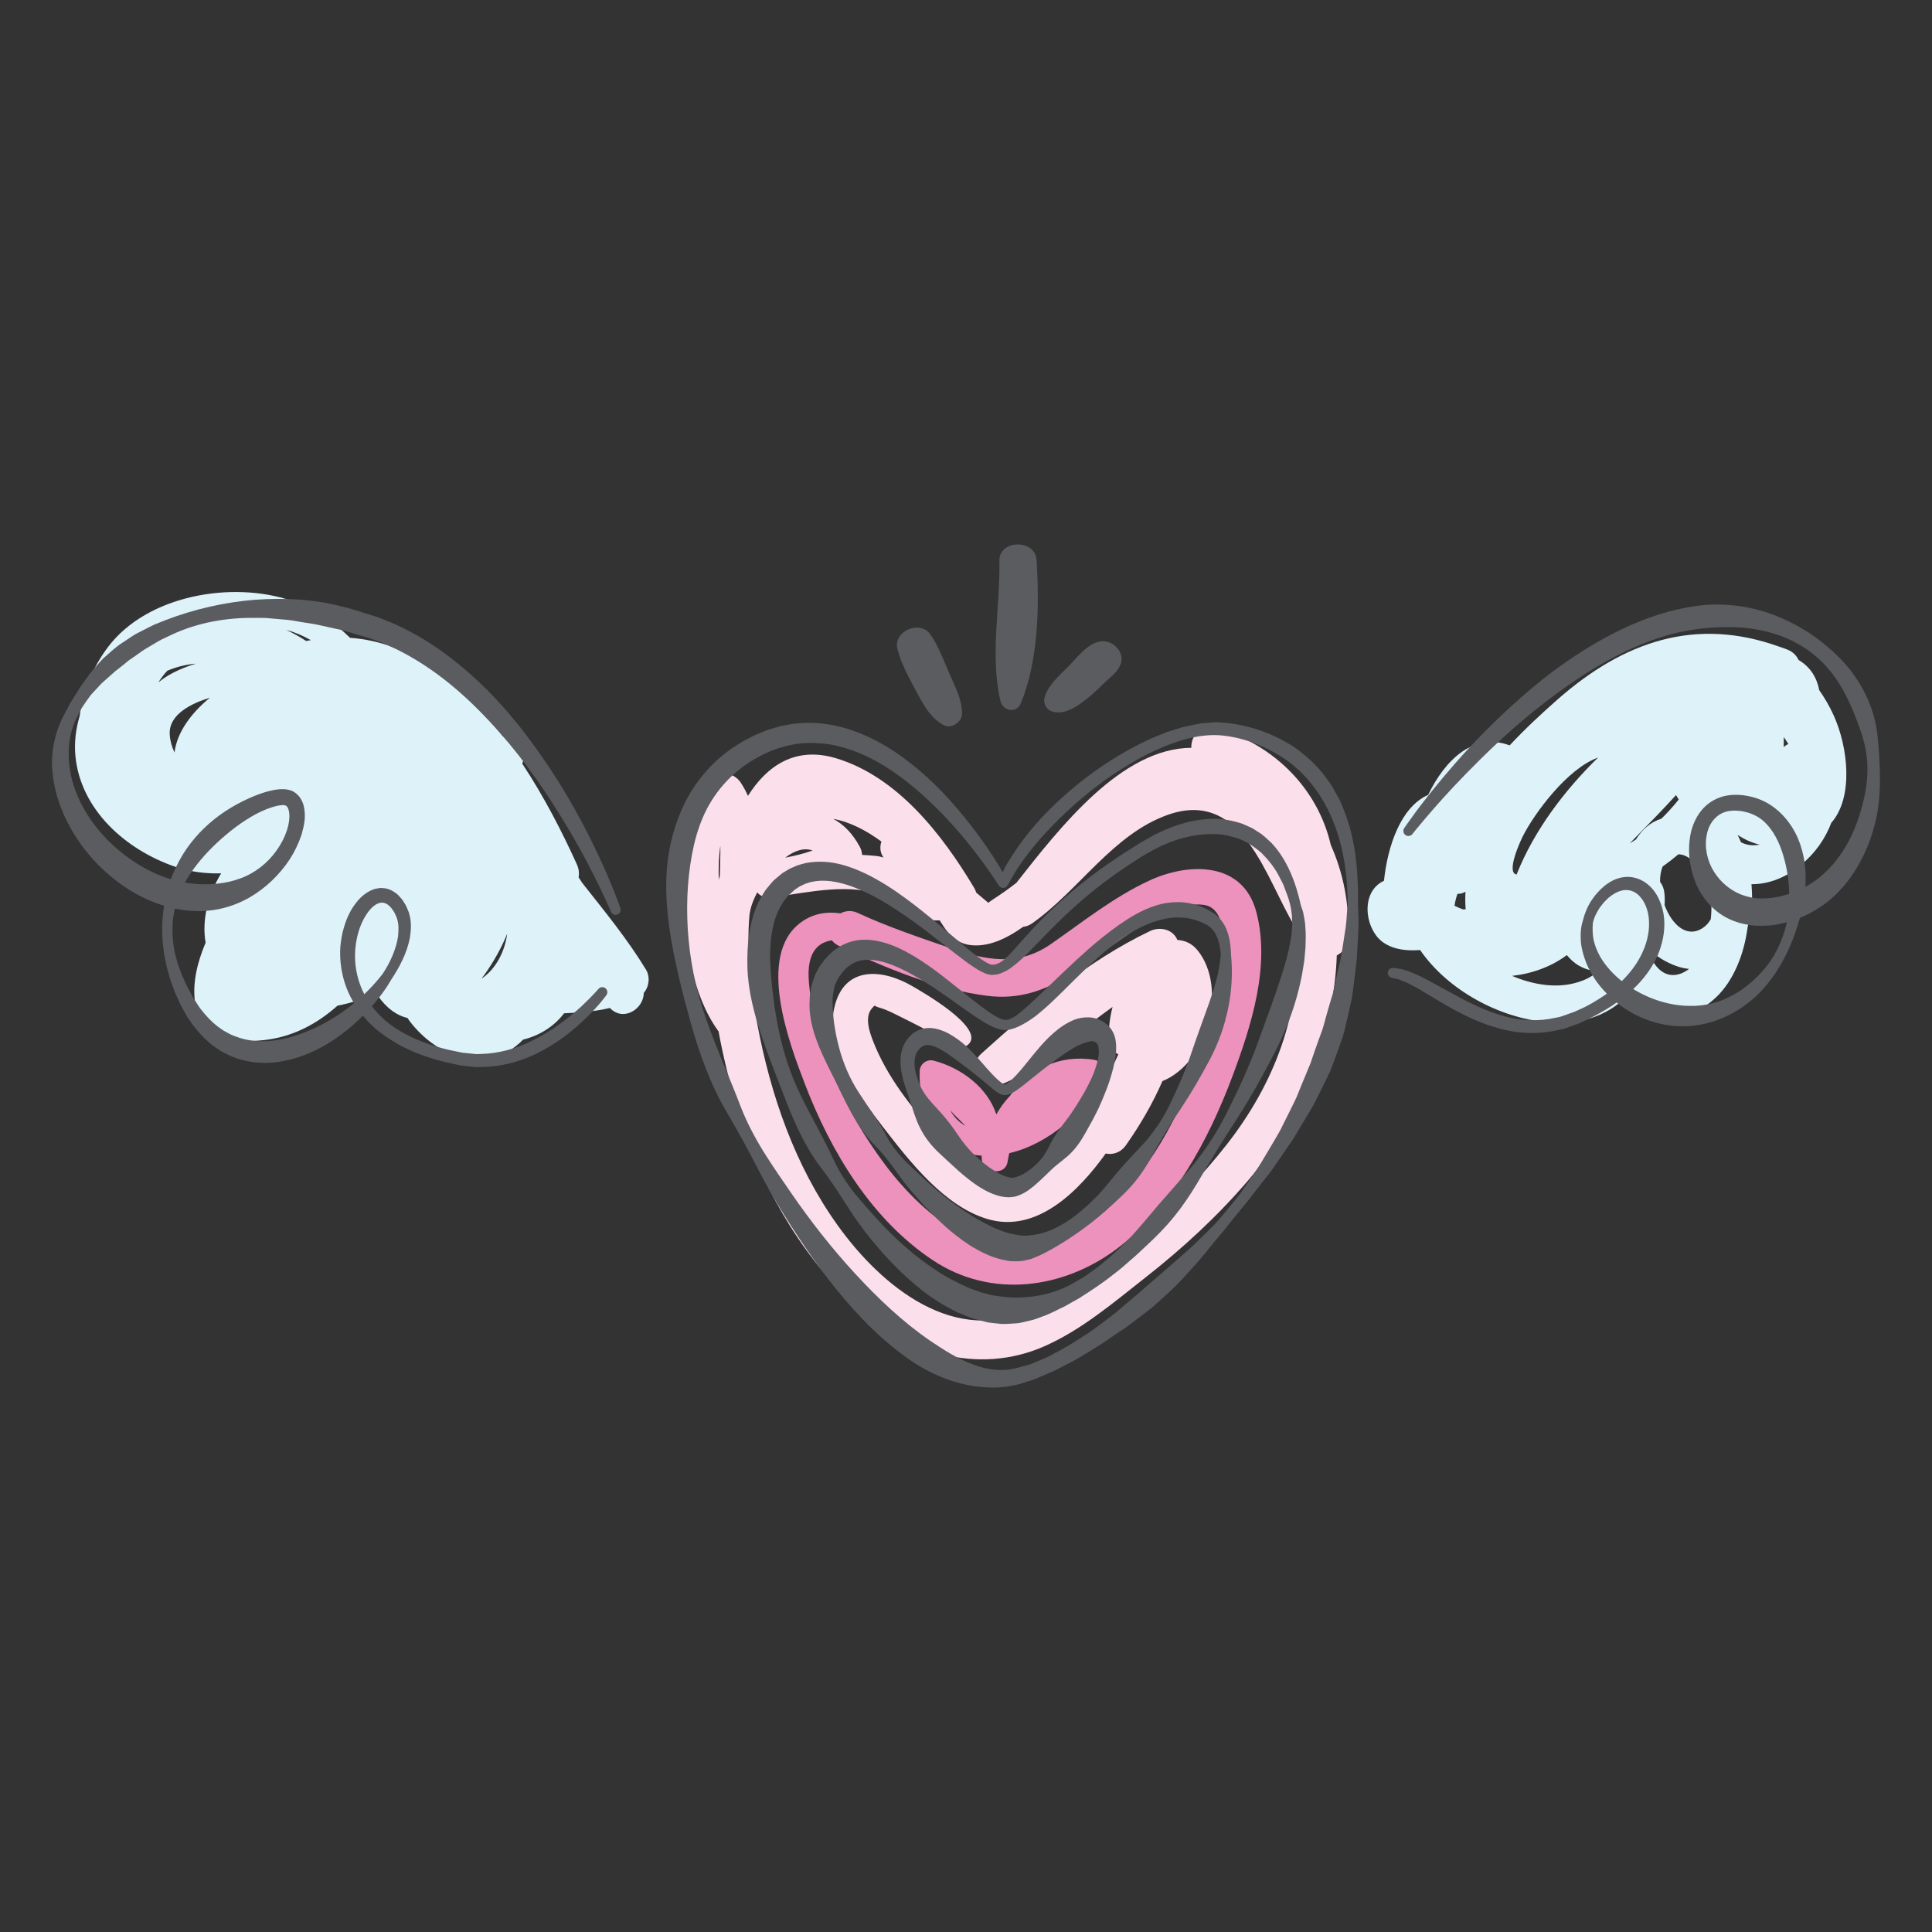
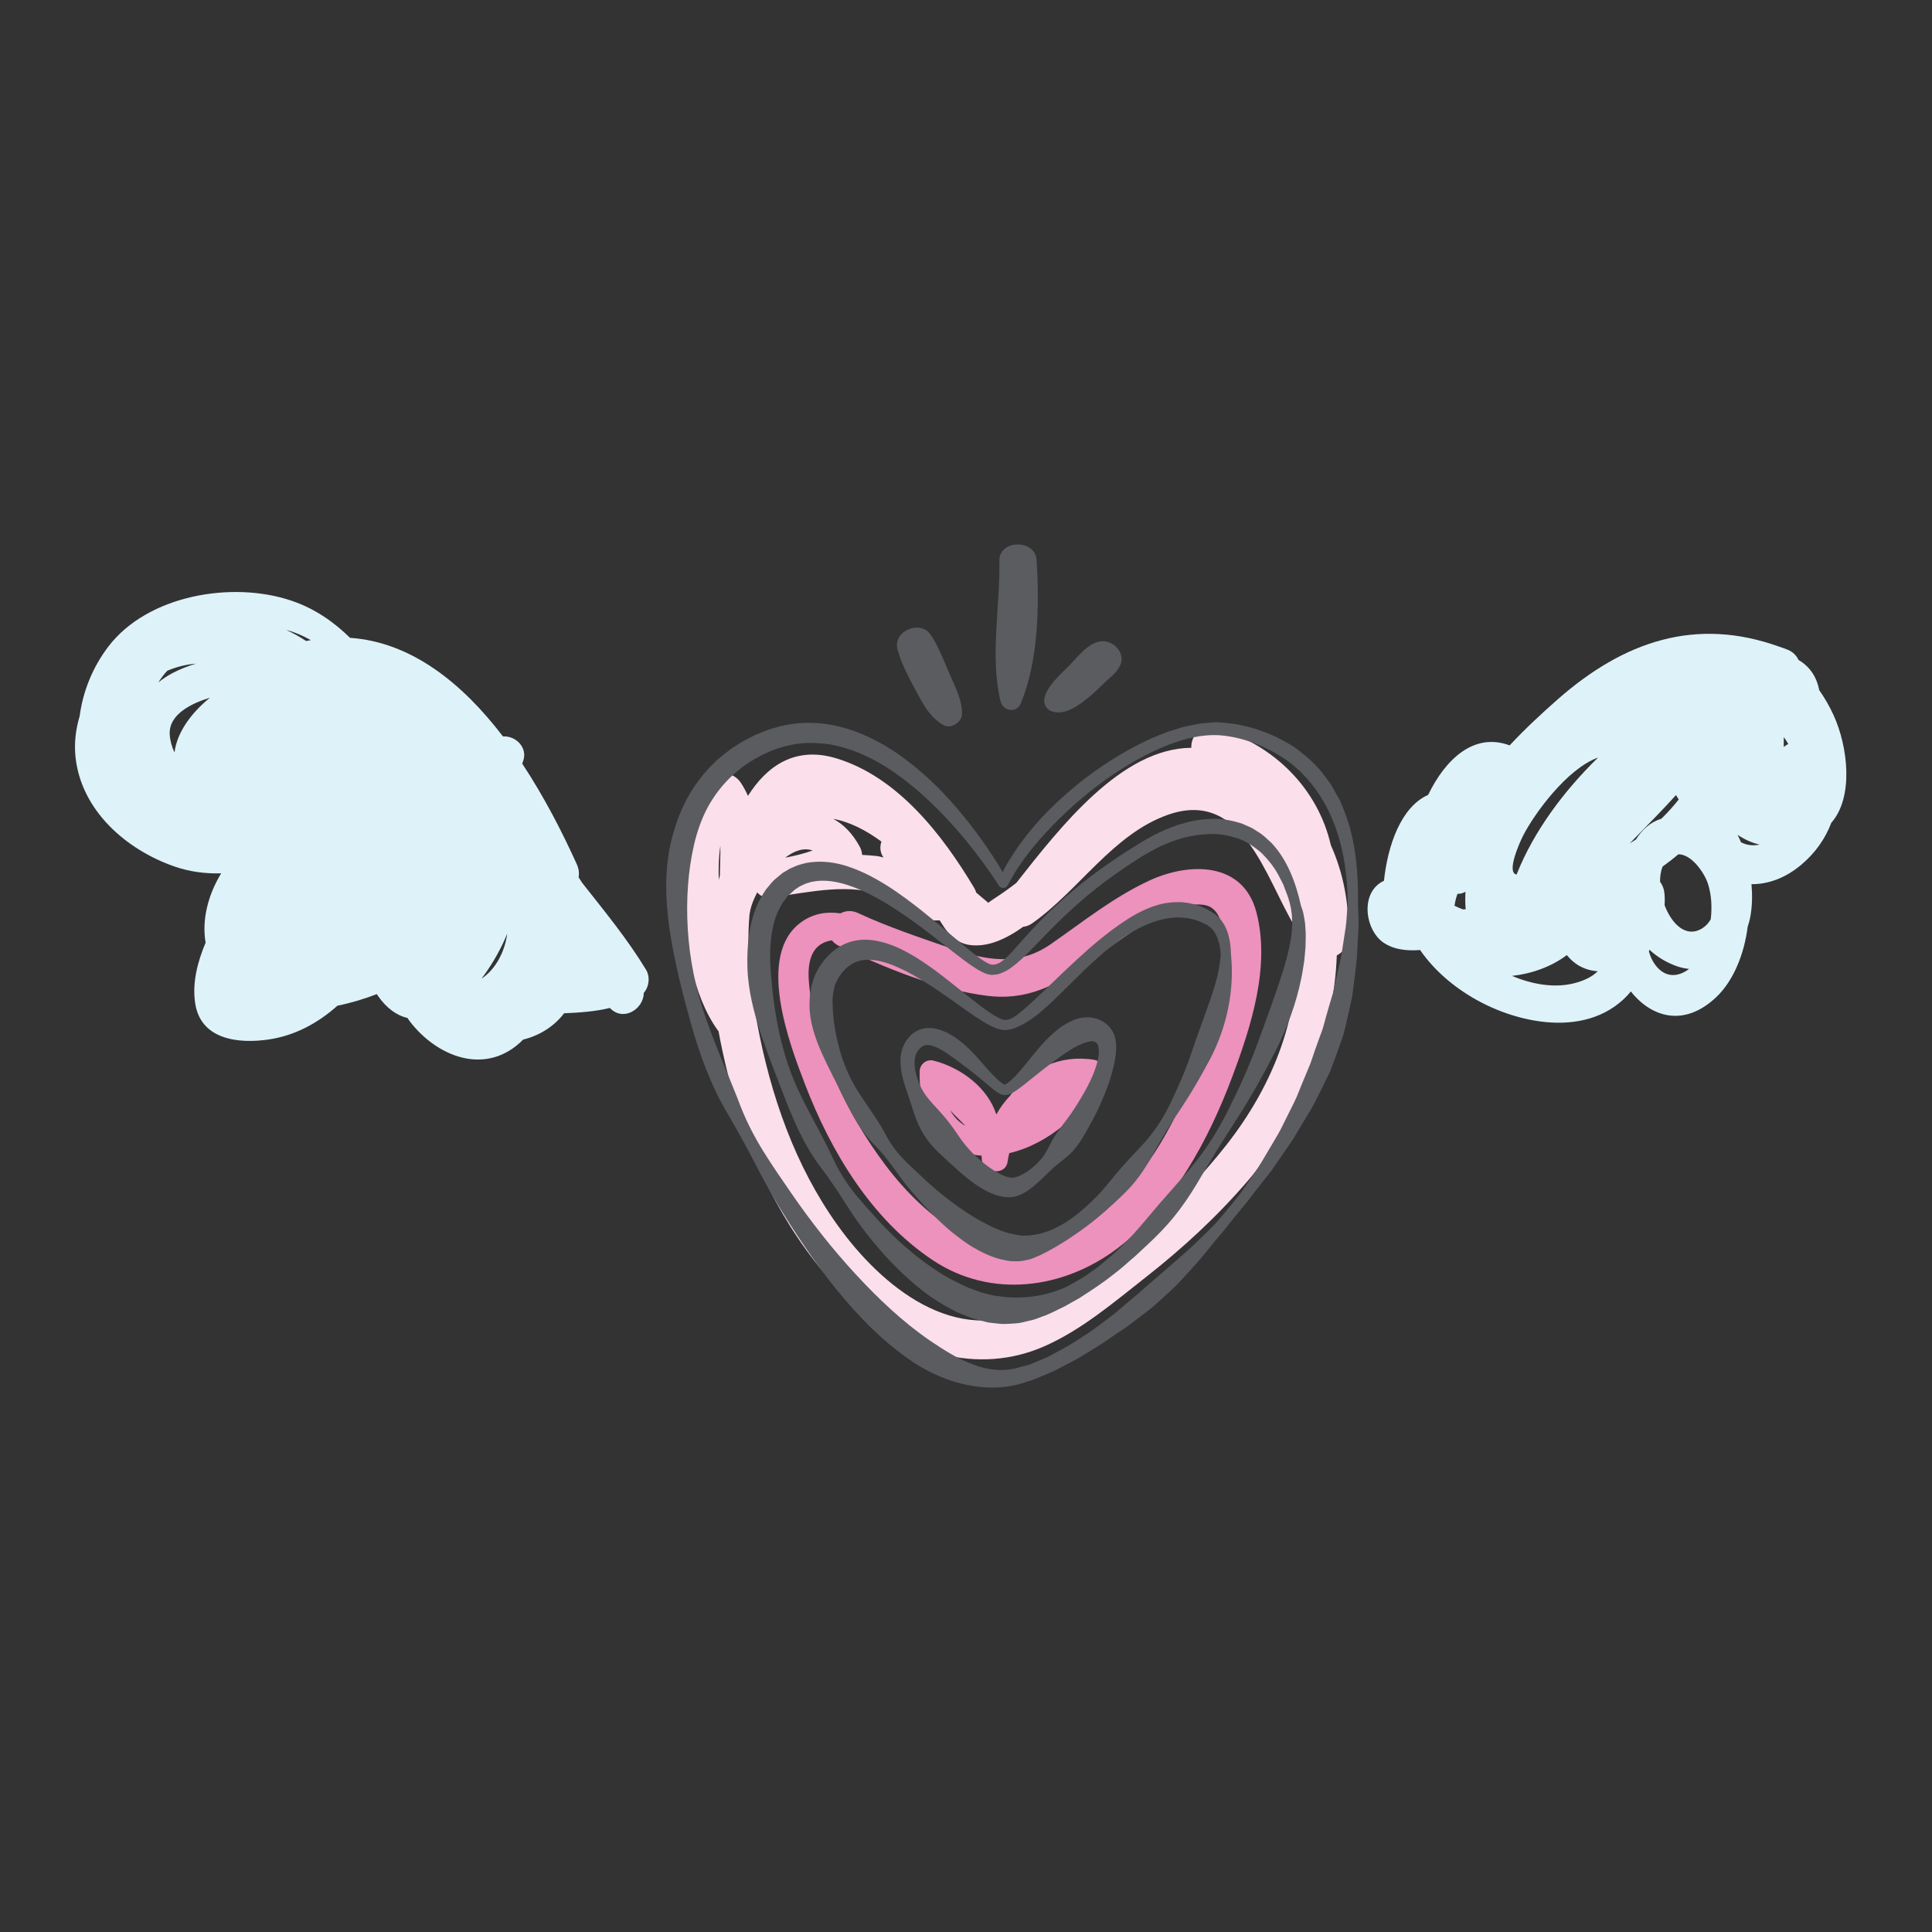
<svg xmlns="http://www.w3.org/2000/svg" version="1.1" id="katman_1" x="0px" y="0px" width="141.731px" height="141.732px" viewBox="0 0 141.731 141.732" enable-background="new 0 0 141.731 141.732" xml:space="preserve">
  <rect x="0" y="0" width="141.731" height="141.732" fill="#333333" stroke="none" />
  <g>
    <path fill="#DEF2F9" d="M47.387,71.128c-1.37-2.255-3.043-4.287-4.671-6.351c-0.091-0.139-0.18-0.279-0.271-0.417   c0.054-0.29,0.025-0.61-0.124-0.943c-1.06-2.347-2.396-4.955-4.011-7.399c0.026-0.077,0.056-0.154,0.081-0.231   c0.317-0.969-0.574-1.826-1.493-1.761c-2.947-3.858-6.68-6.921-11.218-7.235c-1.189-1.16-2.553-2.13-4.284-2.719   c-4.347-1.479-10.577-0.422-13.457,3.373c-1.134,1.494-1.857,3.266-2.096,5.091c-0.287,0.953-0.404,1.945-0.311,2.924   c0.381,3.978,3.735,6.898,7.314,8.122c1.088,0.372,2.231,0.52,3.379,0.486c-0.981,1.61-1.427,3.435-1.142,5.085   c-0.602,1.431-0.979,2.936-0.773,4.394c0.383,2.734,3.182,3.038,5.412,2.707c1.916-0.285,3.592-1.192,5.035-2.478   c0.976-0.194,1.942-0.486,2.887-0.849c0.02,0.029,0.033,0.062,0.055,0.091c0.666,0.966,1.419,1.479,2.199,1.664   c0.063,0.091,0.118,0.184,0.187,0.271c1.946,2.52,5.373,3.923,8.024,1.568c0.093-0.082,0.179-0.17,0.268-0.257   c1.178-0.287,2.265-0.953,3.003-1.93c1.134-0.048,2.254-0.124,3.36-0.39c0.985,1.037,2.479,0.081,2.487-1.103   C47.624,72.376,47.709,71.658,47.387,71.128z M12.802,55.203c-0.192-0.402-0.318-0.835-0.35-1.298   c-0.102-1.506,1.606-2.307,2.95-2.723C14.016,52.312,12.979,53.736,12.802,55.203z M35.562,71.47   c0.66-0.926,1.22-1.929,1.646-2.973c-0.168,1.284-0.825,2.597-1.888,3.3C35.402,71.688,35.484,71.579,35.562,71.47z M12.69,49.359   c-0.401,0.208-0.757,0.444-1.07,0.703c0.2-0.319,0.417-0.61,0.658-0.859c0.651-0.276,1.357-0.457,2.096-0.518   C13.772,48.868,13.204,49.092,12.69,49.359z M22.802,46.961c-0.115,0.021-0.229,0.037-0.345,0.062   c-0.466-0.305-0.952-0.578-1.456-0.813C21.64,46.381,22.237,46.638,22.802,46.961z" />
    <path fill="#DEF2F9" d="M134.514,52.471c-0.302-0.661-0.659-1.279-1.06-1.849c-0.194-1.028-0.732-1.744-1.518-2.213   c-0.146-0.313-0.4-0.585-0.789-0.744c-0.206-0.083-0.41-0.156-0.614-0.222c-6.132-2.21-11.408-0.395-16.242,3.845   c-1.149,1.009-2.379,2.147-3.544,3.392c-2.623-0.974-4.717,1.026-5.978,3.632c-2.015,0.892-2.973,3.756-3.241,6.301   c-1.798,0.837-1.393,3.629-0.023,4.546c0.762,0.511,1.694,0.607,2.674,0.535c2.045,2.965,5.799,4.958,9.225,5.286   c2.223,0.213,4.412-0.292,5.984-1.956c0.086-0.092,0.169-0.19,0.251-0.292c1.491,1.889,3.896,2.656,6.257,0.426   c1.253-1.184,2.062-3.139,2.316-5.19c0.096-0.277,0.17-0.563,0.216-0.852c0.116-0.727,0.131-1.488,0.06-2.252   c1.19,0.008,2.454-0.426,3.621-1.399c1.078-0.898,1.803-1.963,2.234-3.102C135.99,58.493,135.581,54.812,134.514,52.471z    M111.274,64.111c-0.006,0.015-0.008,0.028-0.014,0.043c-0.009-0.002-0.019,0-0.027-0.002c-0.758-0.179,0.325-2.505,0.509-2.863   c0.813-1.584,3.209-4.896,5.491-5.713C114.723,58.028,112.532,60.958,111.274,64.111z M106.918,65.573   c0.129,0,0.257-0.013,0.377-0.058c0.069-0.026,0.14-0.059,0.212-0.092c-0.023,0.432-0.023,0.86,0.015,1.282   c-0.067,0.003-0.134,0.005-0.2,0.008c-0.207-0.077-0.414-0.165-0.619-0.265C106.739,66.165,106.815,65.871,106.918,65.573z    M130.856,54.072c0.119,0.161,0.229,0.33,0.332,0.506c-0.119,0.062-0.231,0.137-0.334,0.221   C130.86,54.552,130.858,54.311,130.856,54.072z M120.014,61.583c-0.153,0.103-0.307,0.2-0.462,0.294   c0.248-0.256,0.487-0.503,0.708-0.729c0.828-0.848,1.77-1.8,2.69-2.821c0.062,0.109,0.128,0.216,0.201,0.324   c-0.393,0.495-0.819,0.967-1.271,1.407C121.066,60.31,120.455,60.873,120.014,61.583z M122.098,65.492   c-0.032-0.305-0.148-0.581-0.317-0.807c-0.003-0.41,0.058-0.793,0.188-1.117c0.396-0.28,0.783-0.58,1.158-0.897   c0.99-0.004,1.915,1.395,2.157,2.129c0.277,0.84,0.316,1.742,0.218,2.631c-0.149,0.268-0.35,0.497-0.621,0.667   c-1.188,0.745-2.25-0.317-2.767-1.695C122.134,66.117,122.132,65.816,122.098,65.492z M110.921,71.591   c1.467-0.161,2.897-0.68,4.018-1.525c0.139,0.162,0.288,0.322,0.466,0.473c0.528,0.449,1.156,0.669,1.804,0.714   c-0.471,0.462-1.104,0.721-1.755,0.884C114.056,72.488,112.44,72.235,110.921,71.591z M121.411,70.758   c-0.202-0.278-0.347-0.604-0.445-0.947c0.012-0.047,0.022-0.094,0.032-0.141c0.566,0.523,1.241,0.939,2.009,1.209   c0.307,0.108,0.607,0.17,0.903,0.201C123.14,71.667,122.161,71.791,121.411,70.758z M127.719,61.788   c-0.077-0.184-0.16-0.364-0.247-0.542c0.493,0.331,1.045,0.583,1.613,0.714C128.607,62.061,128.137,62.008,127.719,61.788z" />
    <path fill="#ED91BD" d="M80.274,77.749c-2.494-0.418-4.845,0.681-6.178,2.638c-0.388,0.408-0.725,0.867-1.007,1.367   c-0.641-1.986-2.599-3.43-4.591-3.945c-0.521-0.135-1.02,0.252-1.031,0.786c-0.074,3.178,1.32,5.977,4.54,6.182   c0.004,0.067,0.017,0.132,0.015,0.202c-0.014,1.062,1.72,1.347,1.892,0.256c0.034-0.216,0.076-0.429,0.124-0.639   c2.886-0.673,5.526-2.978,6.761-5.558C81.021,78.575,80.875,77.849,80.274,77.749z M69.71,81.458   c0.34,0.381,0.742,0.745,1.118,1.131C70.383,82.348,70.001,81.977,69.71,81.458z" />
    <path fill="#ED91BD" d="M92.171,66.927c-0.979-3.75-4.957-3.675-7.867-2.324c-2.632,1.223-4.858,3.022-7.228,4.665   c-2.366,1.641-4.745,1.188-7.347,0.289c-2.277-0.788-4.604-1.562-6.791-2.58c-0.471-0.219-0.922-0.167-1.287,0.028   c-0.998-0.149-1.984,0.005-2.871,0.642c-3.349,2.407-0.853,8.953,0.256,11.848c1.908,4.982,4.887,9.957,9.403,12.959   c4.271,2.838,9.575,2.109,13.515-0.86c4.094-3.087,6.694-7.931,8.458-12.641C91.79,75.27,93.202,70.875,92.171,66.927z    M86.735,80.827c-1.866,4.063-4.642,8.058-8.751,10.064c-5.17,2.526-10.109-1.529-13.049-5.446   c-2.833-3.774-5.197-8.663-5.595-13.41c-0.172-2.054,0.564-2.883,1.689-3.053c0.115,0.155,0.277,0.294,0.502,0.402   c3.313,1.587,7.287,3.235,10.949,3.675c4.1,0.491,6.675-2.04,9.849-4.222c1.574-1.082,3.935-2.737,5.979-2.455   c1.324,0.182,1.443,1.88,1.488,2.92C89.965,73.187,88.328,77.36,86.735,80.827z" />
-     <path fill="#FBDFEB" d="M87.86,69.723c-0.421-0.521-0.943-0.741-1.489-0.767c-0.318-0.785-1.271-1.004-2.005-0.653   c-4.583,2.186-8.611,5.599-12.36,8.976c-1.271,1.146,0.346,2.743,1.68,2.176c1.956-0.832,3.636-2.298,5.296-3.596   c0.867-0.679,1.741-1.349,2.635-1.991c-0.209,0.807-0.306,1.624-0.264,2.375c0.027,0.496,0.313,0.878,0.687,1.109   c-0.462,1.011-0.951,1.951-1.316,2.69c-1.321,2.672-3.289,6.059-6.385,6.847c-2.159,0.549-4.354-2.261-5.604-3.601   c-1.859-1.99-3.675-4.323-4.674-6.881c-0.277-0.707-0.668-1.826-0.069-2.466c0.256-0.273,0.052-0.15,0.534-0.016   c0.545,0.151,1.061,0.432,1.564,0.681c1.059,0.521,2.117,1.072,3.148,1.646c0.313,0.175,0.616,0.459,0.996,0.459   c0.107,0,0.184-0.031,0.244-0.074c0.024,0.021,0.043,0.047,0.071,0.065c0.149,0.101,0.341,0.05,0.466-0.06   c1.381-1.201-3.484-3.951-4.115-4.315c-2.222-1.283-5.016-1.484-5.703,1.629c-0.676,3.06,1.899,6.55,3.633,8.788   c1.923,2.484,4.463,5.753,7.617,6.686c3.631,1.073,6.719-2.088,8.667-4.807c0.513,0.107,1.091-0.051,1.487-0.615   c1.037-1.472,1.958-3.051,2.676-4.699C88.623,77.951,90.061,72.448,87.86,69.723z" />
    <path fill="#FBDFEB" d="M98.913,68.852c0.086-2.569-0.381-4.84-1.285-6.861c-0.937-4.062-4.082-7.362-8.477-8.611   c-1.052-0.299-1.798,0.605-1.755,1.478c-5.112,0.034-9.578,5.763-12.839,9.912c-0.533,0.417-1.09,0.807-1.666,1.181   c-0.146,0.095-0.274,0.189-0.392,0.277c-0.296-0.25-0.593-0.5-0.887-0.751c-0.031-0.111-0.073-0.223-0.141-0.334   c-2.321-3.891-5.62-8.166-10.149-9.521c-2.995-0.896-5.072,0.575-6.452,2.763c-0.146-0.328-0.317-0.653-0.529-0.971   c-0.481-0.723-1.495-0.928-2.142-0.276c-2.23,2.247-2.247,5.992-2.1,8.938c0.156,3.125,0.692,6.9,2.559,9.511   c0.018,0.024,0.037,0.042,0.054,0.064c0.363,2,0.865,3.963,1.427,5.824c1.587,5.267,4.416,10.304,8.393,14.13   c3.767,3.623,9.173,5.337,14.118,3.142c2.731-1.213,5.081-3.225,7.419-5.061c2.706-2.124,5.236-4.457,7.477-7.069   c3.624-4.225,6.317-10.493,6.521-16.529C98.528,69.85,98.896,69.397,98.913,68.852z M52.81,64.148   c-0.001,0.018,0.004,0.034,0.004,0.051c-0.031,0.114-0.059,0.228-0.087,0.342c-0.025-0.822-0.003-1.684,0.119-2.503   C52.858,62.734,52.819,63.441,52.81,64.148z M57.601,62.919c0.662-0.505,1.368-0.76,2.011-0.524   C58.959,62.626,58.286,62.788,57.601,62.919z M63.243,62.715c-0.013-0.2-0.064-0.403-0.169-0.597   c-0.544-1.003-1.212-1.659-1.948-2.044c1.191,0.207,2.405,0.833,3.535,1.664c-0.131,0.379-0.106,0.806,0.152,1.17   c-0.182-0.056-0.368-0.099-0.563-0.118C63.913,62.756,63.578,62.732,63.243,62.715z M89.992,83.963   c-3.608,4.612-8.899,9.274-14.114,11.96c-5.76,2.966-11.221-1.56-14.426-6.031c-3.14-4.38-4.911-9.528-5.9-14.785   c-0.406-2.155-0.829-5.208-0.566-8.036c0.024-0.121,0.042-0.241,0.069-0.361c0.082-0.357,0.256-0.792,0.495-1.247   c0.226,0.268,0.553,0.434,0.974,0.38c0.117-0.015,0.239-0.032,0.361-0.048l0,0c0.002,0,0.004,0,0.006-0.001   c2.371-0.333,5.68-1.072,7.849-0.044c1.565,0.742,2.319,1.854,4.197,1.771c0.08,0.125,0.161,0.25,0.242,0.377   c0.439,0.697,1.056,1.278,1.891,1.415c1.317,0.216,2.697-0.4,3.991-1.323c0.21-0.021,0.433-0.096,0.662-0.257   c3.429-2.413,5.932-6.561,9.987-7.971c5.472-1.903,7.147,4.696,9.232,8.124c0.009,0.014,0.02,0.025,0.028,0.039   c0.03,0.225,0.058,0.444,0.076,0.65C95.562,74.229,93.436,79.564,89.992,83.963z" />
    <g>
      <path fill="#5B5C60" d="M73.269,64.957c0,0-0.327-0.541-1.033-1.511c-0.705-0.967-1.769-2.378-3.33-3.962    c-0.784-0.785-1.682-1.625-2.741-2.416c-1.055-0.793-2.279-1.539-3.678-2.035c-0.698-0.24-1.436-0.437-2.202-0.493    c-0.765-0.064-1.557-0.057-2.343,0.128c-0.79,0.165-1.57,0.451-2.327,0.878c-0.438,0.217-0.746,0.457-1.106,0.688    c-0.341,0.275-0.692,0.542-1,0.864c-0.631,0.626-1.18,1.358-1.619,2.178c-0.435,0.823-0.753,1.733-0.975,2.688    c-0.44,1.912-0.589,4.006-0.462,6.173c0.131,2.167,0.561,4.402,1.334,6.572c0.752,2.182,1.732,4.315,2.585,6.564    c0.446,1.119,1.009,2.192,1.657,3.238c0.646,1.035,1.352,2.051,2.052,3.068c1.405,2.035,2.947,4.008,4.64,5.843    c1.686,1.832,3.511,3.562,5.52,4.938c1.004,0.676,2.025,1.333,3.14,1.738c1.107,0.426,2.31,0.553,3.454,0.192    c0.302-0.094,0.645-0.148,0.915-0.273l0.837-0.357c0.279-0.105,0.559-0.258,0.834-0.413l0.829-0.454    c0.548-0.314,1.07-0.679,1.606-1.014c0.527-0.351,1.024-0.75,1.533-1.127c0.512-0.372,0.974-0.813,1.464-1.214l0.727-0.608    c0.233-0.214,0.47-0.423,0.709-0.63c0.968-0.813,1.903-1.657,2.86-2.483c0.469-0.422,0.91-0.871,1.366-1.306l0.665-0.67    l0.614-0.712c0.396-0.484,0.801-0.961,1.183-1.452c0.352-0.515,0.711-1.021,1.053-1.537c0.355-0.506,0.668-1.037,0.977-1.567    c0.31-0.53,0.631-1.05,0.923-1.582c0.271-0.543,0.54-1.085,0.809-1.624c0.13-0.271,0.271-0.536,0.39-0.812l0.336-0.829    c0.227-0.549,0.453-1.095,0.678-1.639c0.188-0.557,0.377-1.108,0.575-1.654l0.299-0.816c0.09-0.274,0.154-0.555,0.232-0.831    c0.158-0.552,0.31-1.103,0.48-1.646l0.063-0.205l0.042-0.191l0.093-0.426l0.186-0.849c0.12-0.562,0.282-1.128,0.349-1.673    c0.085-0.552,0.169-1.1,0.253-1.645c0.083-0.548,0.08-1.1,0.153-1.646c0.006-2.186-0.319-4.316-1.076-6.176    c-0.75-1.856-1.938-3.42-3.43-4.479c-1.495-1.032-3.24-1.691-4.913-1.813c-1.622-0.097-3.235,0.455-4.62,1.079    c-1.399,0.641-2.63,1.416-3.728,2.182c-0.531,0.408-1.06,0.775-1.521,1.183c-0.236,0.197-0.466,0.389-0.69,0.577    c-0.215,0.198-0.425,0.392-0.629,0.58c-1.629,1.514-2.733,2.873-3.395,3.848c-0.345,0.483-0.56,0.876-0.708,1.141    c-0.151,0.264-0.229,0.4-0.229,0.4l-0.012,0.022c-0.104,0.18-0.332,0.242-0.511,0.139C73.346,65.056,73.3,65.009,73.269,64.957z     M73.556,63.993c0.052-0.107,0.11-0.227,0.175-0.359c0.106-0.215,0.264-0.439,0.423-0.707c0.652-1.058,1.74-2.537,3.43-4.11    c1.682-1.571,3.926-3.288,6.865-4.643c0.375-0.153,0.756-0.308,1.143-0.466c0.401-0.125,0.81-0.252,1.223-0.381    c0.43-0.085,0.856-0.186,1.308-0.26c0.235-0.02,0.472-0.04,0.71-0.059l0.359-0.027c0.114,0,0.221,0.013,0.332,0.019    c1.854,0.108,3.744,0.715,5.47,1.838c0.821,0.61,1.634,1.3,2.251,2.176c0.153,0.218,0.329,0.423,0.465,0.655    c0.13,0.234,0.261,0.47,0.393,0.706c0.292,0.459,0.446,0.983,0.652,1.488c0.735,2.062,0.899,4.303,0.867,6.55    c0.029,0.564,0.056,1.135,0.033,1.709c-0.031,0.576-0.063,1.155-0.094,1.739c-0.013,0.595-0.11,1.15-0.17,1.729l-0.109,0.862    l-0.057,0.433l-0.032,0.24l-0.047,0.219c-0.119,0.586-0.261,1.172-0.396,1.763c-0.075,0.293-0.137,0.592-0.225,0.883l-0.302,0.862    c-0.202,0.576-0.416,1.151-0.634,1.727c-0.271,0.552-0.544,1.105-0.817,1.662l-0.419,0.829c-0.148,0.272-0.318,0.534-0.477,0.802    c-0.318,0.532-0.639,1.067-0.96,1.604c-0.339,0.524-0.706,1.033-1.059,1.553l-0.534,0.776c-0.182,0.257-0.387,0.497-0.58,0.746    c-0.395,0.492-0.773,0.997-1.162,1.497c-0.4,0.489-0.803,0.98-1.205,1.472l-0.592,0.751l-0.618,0.732    c-0.407,0.493-0.802,1.004-1.225,1.49c-0.433,0.477-0.858,0.965-1.303,1.438c-0.216,0.242-0.446,0.471-0.688,0.688l-0.716,0.662    c-0.24,0.219-0.483,0.436-0.729,0.648c-0.253,0.207-0.518,0.399-0.776,0.599c-0.524,0.39-1.029,0.804-1.586,1.153    c-0.548,0.36-1.071,0.753-1.634,1.097c-0.564,0.338-1.111,0.701-1.691,1.019l-0.881,0.459c-0.294,0.152-0.58,0.314-0.905,0.441    l-0.948,0.404c-0.316,0.152-0.619,0.21-0.93,0.319c-1.321,0.458-2.821,0.461-4.189,0.182c-1.385-0.276-2.673-0.848-3.824-1.574    c-2.283-1.492-4.136-3.42-5.78-5.43c-1.631-2.027-3.055-4.162-4.357-6.32c-0.655-1.079-1.229-2.189-1.805-3.294    c-0.572-1.095-1.171-2.175-1.792-3.234c-1.264-2.115-2.087-4.413-2.728-6.688c-0.634-2.28-1.202-4.526-1.547-6.782    c-0.327-2.249-0.407-4.543,0.141-6.706c0.267-1.076,0.649-2.119,1.175-3.074c0.528-0.953,1.192-1.813,1.95-2.54    c0.372-0.374,0.788-0.684,1.194-0.997c0.438-0.282,0.896-0.592,1.296-0.78l0.309-0.161l0.185-0.094l0.173-0.071    c0.229-0.094,0.458-0.187,0.685-0.28c0.229-0.087,0.47-0.144,0.702-0.215l0.349-0.101l0.357-0.065    c1.9-0.39,3.777-0.062,5.321,0.549c1.561,0.611,2.856,1.467,3.953,2.346c1.099,0.879,2.018,1.78,2.788,2.639    c1.539,1.72,2.561,3.209,3.231,4.236C73.206,63.38,73.4,63.729,73.556,63.993z" />
-       <path fill="#5B5C60" d="M103.013,60.75c0,0,0.311-0.463,0.922-1.29c0.621-0.822,1.549-2.014,2.818-3.462    c1.269-1.447,2.895-3.136,4.924-4.914c1.012-0.891,2.137-1.792,3.396-2.649c1.257-0.859,2.638-1.693,4.174-2.403    c1.535-0.708,3.234-1.294,5.083-1.564c1.846-0.281,3.851-0.073,5.711,0.611l0.113,0.039l0.081,0.035l0.162,0.07l0.324,0.139    l0.326,0.14l0.344,0.173c0.468,0.223,0.896,0.486,1.326,0.752c0.842,0.563,1.633,1.218,2.356,1.965    c1.438,1.496,2.47,3.506,2.666,5.646c0.112,1.063,0.176,2.122,0.174,3.198c-0.003,1.076-0.099,2.172-0.38,3.245    c-0.276,1.072-0.693,2.126-1.278,3.113c-0.584,0.983-1.335,1.913-2.29,2.642c-0.481,0.357-0.996,0.683-1.55,0.936l-0.42,0.182    l-0.105,0.045l-0.053,0.023l-0.088,0.029l-0.192,0.063l-0.386,0.122c-0.124,0.042-0.306,0.073-0.457,0.109    c-0.636,0.155-1.243,0.189-1.895,0.165c-0.645-0.042-1.3-0.189-1.908-0.463c-1.233-0.553-2.129-1.655-2.576-2.819    c-0.436-1.178-0.559-2.432-0.269-3.653c0.157-0.604,0.442-1.204,0.898-1.691c0.456-0.485,1.091-0.82,1.735-0.925    c0.645-0.108,1.278-0.039,1.853,0.109c0.646,0.17,1.198,0.449,1.694,0.847c0.985,0.782,1.638,1.889,1.941,3.025    c0.325,1.14,0.332,2.317,0.18,3.436c-0.163,1.121-0.477,2.194-0.882,3.217c-0.4,1.025-0.925,2-1.587,2.883    c-1.308,1.77-3.332,3.088-5.588,3.359c-0.561,0.075-1.125,0.057-1.683,0.013c-0.553-0.078-1.104-0.182-1.622-0.374    c-1.046-0.354-1.995-0.929-2.791-1.648c-0.395-0.365-0.755-0.763-1.071-1.19c-0.303-0.439-0.574-0.896-0.773-1.389    c-0.194-0.493-0.343-1.004-0.396-1.531c-0.042-0.526-0.018-1.06,0.138-1.557c0.123-0.503,0.313-0.982,0.578-1.417l0.219-0.308    c0.043-0.058,0.058-0.088,0.125-0.168l0.114-0.129c0.079-0.086,0.146-0.169,0.234-0.258l0.296-0.269    c0.401-0.327,0.884-0.595,1.45-0.665c0.562-0.075,1.159,0.096,1.603,0.419c0.453,0.319,0.769,0.759,0.978,1.217    c0.208,0.46,0.335,0.943,0.372,1.421c0.078,0.96-0.137,1.885-0.483,2.704c-0.37,0.812-0.879,1.519-1.451,2.119    c-0.576,0.6-1.213,1.089-1.85,1.53c-0.65,0.418-1.306,0.787-1.965,1.09l-0.245,0.117l-0.122,0.058l-0.061,0.029l-0.091,0.034    c-0.163,0.059-0.326,0.118-0.487,0.176c-0.161,0.059-0.32,0.116-0.479,0.174c-0.156,0.06-0.35,0.084-0.521,0.126    c-1.409,0.328-2.736,0.267-3.916-0.002c-1.176-0.273-2.188-0.7-3.064-1.13c-1.74-0.887-2.966-1.759-3.844-2.19    c-0.217-0.112-0.41-0.209-0.576-0.265c-0.164-0.062-0.307-0.136-0.414-0.146c-0.22-0.05-0.334-0.077-0.334-0.077l-0.087-0.02    c-0.197-0.045-0.32-0.242-0.275-0.439c0.042-0.186,0.222-0.306,0.407-0.282c0,0,0.154,0.021,0.455,0.062    c0.158,0.012,0.316,0.078,0.522,0.138c0.208,0.058,0.422,0.155,0.665,0.264c0.981,0.427,2.258,1.226,3.92,2.069    c0.836,0.404,1.776,0.814,2.84,1.078c1.053,0.262,2.278,0.316,3.459,0.049c0.15-0.036,0.295-0.043,0.455-0.103    c0.159-0.056,0.319-0.112,0.48-0.17c0.162-0.058,0.324-0.115,0.488-0.173c0.102-0.038,0.293-0.135,0.437-0.2    c0.63-0.274,1.228-0.649,1.823-1.044c1.16-0.824,2.24-1.926,2.811-3.312c0.286-0.684,0.438-1.436,0.387-2.176    c-0.042-0.732-0.332-1.475-0.848-1.899c-0.258-0.208-0.566-0.314-0.897-0.295c-0.329,0.015-0.684,0.169-1,0.394l-0.225,0.175    c-0.078,0.067-0.159,0.159-0.239,0.238l-0.12,0.124l-0.083,0.106l-0.195,0.246c-0.223,0.35-0.425,0.724-0.507,1.138    c-0.031,0.422-0.028,0.841,0.06,1.255c0.093,0.414,0.257,0.813,0.466,1.192c0.434,0.753,1.057,1.406,1.769,1.946    c1.439,1.059,3.219,1.727,5.057,1.682c0.23,0.005,0.457-0.034,0.689-0.049c0.227-0.041,0.459-0.069,0.685-0.131    c0.227-0.061,0.458-0.118,0.662-0.206c0.108-0.043,0.209-0.072,0.324-0.126l0.349-0.171c0.852-0.418,1.642-1.052,2.311-1.791    c1.369-1.474,2.096-3.578,2.041-5.619c-0.021-1.019-0.164-2.026-0.45-2.961c-0.278-0.936-0.71-1.814-1.382-2.449    c-0.328-0.313-0.767-0.54-1.164-0.667c-0.47-0.137-0.942-0.191-1.377-0.13c-0.875,0.103-1.519,0.826-1.683,1.748    c-0.189,0.91,0.034,1.931,0.532,2.713c0.498,0.792,1.202,1.353,1.972,1.665c0.392,0.148,0.804,0.252,1.24,0.287    c0.431,0.015,0.913,0.001,1.331-0.088c0.112-0.023,0.2-0.024,0.334-0.064l0.391-0.108l0.195-0.052    c-0.002,0.001,0.073-0.021,0.009,0l0.041-0.015l0.082-0.03l0.33-0.119c0.438-0.167,0.852-0.394,1.249-0.65    c1.599-1.041,2.754-2.783,3.392-4.664c0.317-0.944,0.561-1.925,0.657-2.924c0.088-0.998,0-2.008-0.277-2.951    c-0.27-0.946-0.628-1.835-1.012-2.696c-0.401-0.853-0.866-1.674-1.469-2.383c-0.586-0.72-1.3-1.323-2.077-1.796l-0.596-0.329    c-0.199-0.105-0.405-0.175-0.604-0.265l-0.301-0.128l-0.339-0.106l-0.338-0.105l-0.168-0.052l-0.084-0.026    c0.024,0.009-0.04-0.007-0.056-0.009c-1.723-0.434-3.443-0.404-5.083-0.204c-1.647,0.208-3.215,0.709-4.657,1.342    c-2.892,1.282-5.299,3.027-7.34,4.654c-2.038,1.646-3.678,3.257-5,4.607c-1.324,1.351-2.301,2.476-2.96,3.247    c-0.661,0.773-0.989,1.194-0.989,1.194c-0.126,0.162-0.359,0.191-0.521,0.065c-0.155-0.12-0.188-0.339-0.081-0.499L103.013,60.75z    " />
-       <path fill="#5B5C60" d="M44.822,66.888c0,0-0.231-0.563-0.733-1.605c-0.5-1.04-1.257-2.56-2.354-4.412    c-1.101-1.847-2.503-4.061-4.407-6.35c-1.912-2.258-4.277-4.706-7.41-6.457c-0.395-0.208-0.787-0.431-1.205-0.607    c-0.207-0.091-0.412-0.193-0.624-0.278c-0.214-0.08-0.428-0.161-0.644-0.241l-0.296-0.11l-0.351-0.104    c-0.234-0.069-0.471-0.138-0.707-0.208c-0.471-0.128-0.96-0.308-1.422-0.382c-0.466-0.103-0.937-0.207-1.41-0.311    c-0.479-0.098-0.976-0.15-1.468-0.242c-0.493-0.105-0.996-0.131-1.502-0.177c-0.254-0.022-0.509-0.045-0.765-0.068    c-0.256-0.014-0.512-0.004-0.771-0.008c-2.06-0.033-4.219,0.319-6.181,1.245l-0.734,0.347c-0.24,0.124-0.469,0.274-0.703,0.41    c-0.231,0.143-0.474,0.269-0.697,0.426l-0.67,0.471l-0.338,0.231L9.115,48.72c-0.215,0.169-0.426,0.346-0.648,0.51l-0.62,0.55    c-0.21,0.183-0.424,0.364-0.604,0.577l-0.573,0.618c-0.173,0.221-0.33,0.455-0.488,0.688c-0.078,0.118-0.162,0.232-0.234,0.353    l-0.19,0.378c-0.116,0.25-0.269,0.514-0.349,0.757l-0.143,0.42l-0.092,0.385c-0.05,0.26-0.1,0.538-0.112,0.81    c-0.05,0.545-0.024,1.097,0.06,1.641c0.324,2.192,1.624,4.22,3.311,5.725c1.684,1.507,3.814,2.581,5.979,2.714l0.202,0.009    l0.101,0.006l0.051,0.004c0.002,0.001,0.066,0.002,0.018,0.004l0.465-0.001c0.285-0.017,0.506-0.015,0.791-0.054    c0.54-0.063,1.078-0.18,1.596-0.376c1.042-0.377,1.982-1.104,2.643-2.035c0.334-0.462,0.6-0.974,0.772-1.505    c0.169-0.519,0.241-1.104,0.118-1.5c-0.061-0.203-0.146-0.282-0.234-0.31l-0.017-0.008c-0.055-0.016,0.06,0.01,0.022,0.004    l-0.115-0.018c-0.096-0.022-0.1,0.002-0.141,0c-0.023-0.002-0.086,0.005-0.15,0.016c-0.062,0.01-0.12,0.011-0.187,0.03    c-0.519,0.116-1.063,0.339-1.574,0.609c-1.026,0.553-1.958,1.28-2.81,2.063c-0.849,0.79-1.613,1.663-2.217,2.649    c-0.591,0.987-1,2.105-1.081,3.266c-0.022,0.579-0.018,1.161,0.079,1.733l0.074,0.427l0.108,0.42l0.112,0.418l0.148,0.407    c0.092,0.273,0.204,0.539,0.329,0.799c0.112,0.265,0.235,0.524,0.378,0.774l0.204,0.379l0.051,0.095    c0.02,0.037,0.001,0.003,0.015,0.024l0.03,0.046l0.121,0.187c0.165,0.236,0.317,0.527,0.492,0.717    c0.325,0.413,0.695,0.814,1.115,1.139c0.218,0.148,0.415,0.326,0.651,0.434l0.338,0.185c0.114,0.057,0.237,0.095,0.354,0.144    c1.904,0.749,4.065,0.232,5.951-0.666c1.9-0.921,3.604-2.288,4.862-3.927c0.567-0.858,0.981-1.806,1.126-2.74    c0.043-0.463,0.059-0.93-0.089-1.327c-0.017-0.107-0.08-0.192-0.119-0.288l-0.065-0.14c0.004,0.003-0.029-0.056,0.004-0.002    l-0.027-0.039l-0.055-0.078c-0.07-0.093-0.148-0.231-0.213-0.287c-0.066-0.05-0.116-0.115-0.181-0.162    c-0.284-0.199-0.521-0.197-0.826-0.048c-0.302,0.159-0.585,0.484-0.802,0.84c-0.452,0.715-0.688,1.59-0.762,2.435    c-0.15,1.71,0.436,3.377,1.494,4.561c1.04,1.217,2.475,1.932,3.839,2.42c0.691,0.237,1.381,0.425,2.059,0.55    c0.158,0.032,0.315,0.064,0.47,0.097c0.173,0.018,0.345,0.034,0.514,0.051c0.17,0.018,0.338,0.034,0.504,0.051    c0.157,0.001,0.303-0.013,0.453-0.017c1.194-0.036,2.33-0.373,3.27-0.787c1.892-0.876,3.185-1.974,4.02-2.732    c0.41-0.394,0.719-0.702,0.916-0.917c0.201-0.215,0.29-0.323,0.29-0.323c0.13-0.159,0.364-0.182,0.522-0.052    c0.152,0.125,0.179,0.346,0.066,0.504c0,0-0.1,0.139-0.294,0.377c-0.192,0.244-0.494,0.587-0.91,1.016    c-0.841,0.834-2.138,2.068-4.205,3.03c-1.043,0.459-2.26,0.823-3.689,0.847c-0.178,0.002-0.362,0.011-0.539,0.006    c-0.165-0.019-0.333-0.037-0.503-0.057c-0.169-0.019-0.34-0.037-0.513-0.057l-0.064-0.01l-0.033-0.007l-0.065-0.015l-0.132-0.028    l-0.265-0.057c-0.709-0.143-1.439-0.34-2.177-0.6c-0.366-0.139-0.744-0.264-1.106-0.45c-0.184-0.087-0.369-0.174-0.555-0.263    c-0.18-0.104-0.359-0.21-0.541-0.315c-0.715-0.438-1.431-0.955-2.031-1.635c-0.605-0.669-1.127-1.465-1.463-2.368    c-0.338-0.899-0.49-1.894-0.438-2.901c0.047-0.501,0.119-1.009,0.275-1.505c0.143-0.498,0.349-0.99,0.647-1.45    c0.301-0.454,0.673-0.906,1.252-1.205c0.154-0.064,0.294-0.145,0.475-0.168l0.261-0.046c0.09-0.002,0.182,0.006,0.273,0.012    c0.37,0.025,0.698,0.208,0.958,0.412c0.13,0.107,0.239,0.243,0.353,0.369c0.108,0.128,0.146,0.219,0.223,0.332l0.051,0.08    l0.025,0.041c0.049,0.082,0.026,0.052,0.043,0.084l0.089,0.209c0.054,0.141,0.129,0.276,0.148,0.425    c0.169,0.584,0.113,1.174,0.027,1.731c-0.227,1.112-0.749,2.099-1.356,3.017c-0.545,0.967-1.271,1.83-2.069,2.642    c-0.801,0.811-1.711,1.543-2.735,2.145c-1.021,0.604-2.175,1.063-3.425,1.251c-0.308,0.062-0.633,0.058-0.95,0.083    c-0.32-0.003-0.646-0.021-0.967-0.054c-0.644-0.105-1.289-0.268-1.877-0.568c-0.146-0.074-0.3-0.136-0.438-0.224l-0.409-0.272    c-0.282-0.17-0.51-0.405-0.756-0.615c-0.467-0.443-0.874-0.938-1.234-1.487c-0.199-0.27-0.301-0.522-0.456-0.785l-0.107-0.195    l-0.026-0.049c-0.007-0.011-0.043-0.077-0.039-0.074l-0.047-0.105l-0.189-0.422c-0.133-0.278-0.246-0.566-0.347-0.86    c-0.11-0.29-0.207-0.584-0.282-0.887c-0.088-0.299-0.162-0.601-0.219-0.909l-0.091-0.459l-0.056-0.467    c-0.092-0.62-0.104-1.252-0.079-1.883c0.068-1.259,0.334-2.534,0.852-3.724c0.265-0.591,0.574-1.167,0.948-1.703    c0.377-0.529,0.797-1.033,1.27-1.482c0.938-0.907,2.042-1.626,3.236-2.167c0.6-0.27,1.216-0.508,1.914-0.636    c0.084-0.021,0.182-0.026,0.273-0.038c0.089-0.01,0.181-0.022,0.313-0.018c0.113,0.002,0.266,0.007,0.321,0.023l0.114,0.021    c0.003-0.002,0.153,0.035,0.134,0.037L21.37,58c0.244,0.088,0.451,0.272,0.607,0.464c0.142,0.198,0.238,0.409,0.293,0.611    c0.205,0.814,0.035,1.506-0.151,2.164c-0.217,0.649-0.513,1.257-0.878,1.822c-0.744,1.116-1.736,2.08-2.934,2.777    c-0.6,0.342-1.251,0.61-1.928,0.778c-0.322,0.088-0.72,0.15-1.051,0.185l-0.463,0.039l-0.164,0.003l-0.131-0.001l-0.262-0.004    c-1.396-0.051-2.736-0.458-3.935-1.061c-1.204-0.602-2.264-1.424-3.188-2.351c-0.918-0.936-1.685-2.007-2.266-3.167    c-0.579-1.159-0.979-2.417-1.075-3.713c-0.121-1.282,0.151-2.627,0.675-3.744c0.136-0.308,0.29-0.552,0.432-0.832l0.212-0.408    l0.244-0.387l0.483-0.775l0.53-0.741c0.169-0.255,0.37-0.481,0.57-0.708c0.2-0.228,0.396-0.462,0.609-0.674    c0.457-0.391,0.888-0.822,1.396-1.137l0.744-0.495c0.247-0.165,0.522-0.28,0.781-0.421c0.263-0.131,0.519-0.277,0.786-0.395    l0.811-0.327c2.166-0.832,4.386-1.326,6.586-1.503c2.204-0.156,4.359-0.043,6.413,0.505c0.528,0.102,0.975,0.278,1.454,0.417    c0.235,0.073,0.47,0.147,0.704,0.22l0.35,0.109l0.074,0.024l0.045,0.018l0.089,0.035l0.178,0.07    c0.236,0.093,0.472,0.186,0.706,0.279c0.232,0.097,0.455,0.211,0.681,0.315c0.455,0.202,0.879,0.451,1.304,0.685    c1.688,0.963,3.128,2.135,4.4,3.324c1.273,1.193,2.353,2.441,3.298,3.657c1.886,2.439,3.263,4.738,4.295,6.675    c1.025,1.942,1.722,3.519,2.173,4.604c0.443,1.086,0.647,1.688,0.647,1.688l0.001,0.003c0.066,0.194-0.037,0.405-0.231,0.471    C45.099,67.162,44.896,67.067,44.822,66.888z" />
      <path fill="#5B5C60" d="M69.666,49.456c-0.424-0.971-0.807-2.042-1.413-2.916c-0.759-1.092-2.753-0.237-2.418,1.075    c0.264,1.034,0.81,2.038,1.311,2.976c0.53,0.997,1.063,2.048,2.079,2.607c0.535,0.295,1.338-0.216,1.349-0.81    C70.593,51.353,70.073,50.388,69.666,49.456z" />
      <path fill="#5B5C60" d="M73.316,41.127c0.06,3.345-0.704,7.043,0.081,10.311c0.175,0.729,1.177,0.914,1.486,0.165    c1.305-3.151,1.373-7.16,1.159-10.529C75.945,39.532,73.288,39.58,73.316,41.127z" />
      <path fill="#5B5C60" d="M80.735,47.051c-0.953,0.142-1.693,1.161-2.332,1.811c-0.636,0.646-1.647,1.506-1.795,2.438    c-0.057,0.359,0.184,0.757,0.525,0.877c1.018,0.357,2.053-0.471,2.797-1.075c0.395-0.32,0.748-0.69,1.117-1.037    c0.426-0.4,0.848-0.688,1.116-1.228C82.623,47.913,81.657,46.915,80.735,47.051z" />
      <path fill="#5B5C60" d="M72.688,71.513c0,0-0.03-0.005-0.09-0.015c-0.03-0.005-0.068-0.012-0.113-0.02    c-0.06-0.021-0.129-0.044-0.209-0.071c-0.292-0.117-0.605-0.294-0.999-0.567c-0.783-0.534-1.828-1.389-3.179-2.428    c-0.674-0.52-1.432-1.077-2.28-1.632c-0.847-0.556-1.788-1.115-2.833-1.555c-1.034-0.434-2.215-0.76-3.315-0.554    c-0.138,0.019-0.272,0.051-0.402,0.101c-0.133,0.038-0.264,0.083-0.386,0.152c-0.126,0.057-0.253,0.117-0.367,0.204l-0.178,0.117    l-0.045,0.029c0.103-0.082,0.015-0.01,0.031-0.022L58.3,65.273l-0.098,0.089l-0.393,0.356c-0.125,0.118-0.165,0.223-0.256,0.331    c-0.174,0.182-0.304,0.496-0.457,0.761c-0.528,1.158-0.657,2.615-0.576,4.102c0.093,1.493,0.272,3.073,0.613,4.687    c0.336,1.612,0.86,3.25,1.635,4.812c0.764,1.569,1.667,3.091,2.423,4.747c0.393,0.821,0.888,1.595,1.452,2.322    c0.577,0.719,1.205,1.401,1.826,2.087c1.254,1.36,2.654,2.609,4.188,3.607c0.75,0.53,1.571,0.914,2.375,1.292l0.621,0.224    l0.309,0.116l0.314,0.079l0.563,0.146c0.242,0.026,0.482,0.066,0.725,0.099c1.557,0.182,3.538-0.048,5.165-0.997    c0.407-0.239,0.827-0.456,1.205-0.748c0.393-0.267,0.771-0.557,1.13-0.87c0.739-0.601,1.429-1.27,2.075-1.973    c0.644-0.707,1.241-1.452,1.863-2.173c0.632-0.721,1.261-1.438,1.888-2.154c1.278-1.425,2.34-3.019,3.17-4.702    c0.846-1.674,1.611-3.36,2.228-5.063c0.62-1.699,1.236-3.352,1.76-4.986c0.257-0.817,0.485-1.634,0.624-2.446    c0.082-0.408,0.104-0.808,0.128-1.209c0.002-0.197-0.017-0.389-0.022-0.585c-0.002-0.041-0.004-0.114-0.007-0.13l-0.026-0.156    l-0.041-0.315c-0.084-0.414-0.203-0.818-0.352-1.175l-0.206-0.55c-0.082-0.178-0.178-0.35-0.267-0.522    c-0.342-0.703-0.825-1.289-1.331-1.802c-0.548-0.469-1.13-0.865-1.782-1.083c-0.648-0.207-1.321-0.346-2-0.301    c-1.354,0.015-2.674,0.416-3.828,0.988c-0.575,0.304-1.117,0.597-1.649,0.96c-0.541,0.338-1.037,0.685-1.513,1.024    c-1.929,1.353-3.432,2.762-4.624,3.957c-1.197,1.199-2.069,2.213-2.886,2.801c-0.383,0.31-0.793,0.473-1.073,0.556    c-0.3,0.039-0.457,0.045-0.457,0.045L72.688,71.513z M72.767,70.776c0,0,0.087-0.015,0.258-0.023    c0.086-0.04,0.191-0.062,0.318-0.134c0.125-0.08,0.269-0.171,0.424-0.321c0.318-0.273,0.676-0.698,1.115-1.191    c0.441-0.491,0.956-1.069,1.565-1.685c1.219-1.237,2.812-2.635,4.798-4.019c0.499-0.349,1.016-0.704,1.552-1.033    c0.274-0.17,0.524-0.341,0.825-0.523c0.292-0.167,0.588-0.337,0.888-0.51c1.222-0.641,2.632-1.185,4.224-1.259    c0.79-0.051,1.619,0.087,2.414,0.357c0.193,0.085,0.388,0.171,0.582,0.258c0.198,0.079,0.365,0.219,0.55,0.328    c0.378,0.21,0.674,0.529,0.994,0.817c1.184,1.254,1.802,2.963,2.163,4.606c0.068,0.213,0.148,0.369,0.191,0.635    c0.039,0.225,0.089,0.454,0.115,0.682l0.043,0.682c0.011,0.229-0.007,0.451-0.007,0.679c0.006,0.459-0.065,0.9-0.098,1.358    c-0.075,0.444-0.132,0.9-0.23,1.343c-0.369,1.785-1.001,3.532-1.839,5.2c-0.847,1.665-1.764,3.316-2.79,4.924    c-1.044,1.598-2.047,3.23-3.037,4.921c-0.505,0.838-1.056,1.657-1.683,2.421c-0.623,0.768-1.326,1.473-2.059,2.148    c-0.366,0.338-0.72,0.688-1.106,1.006c-0.371,0.334-0.749,0.661-1.149,0.965c-0.779,0.632-1.621,1.188-2.476,1.737    c-0.207,0.147-0.445,0.248-0.663,0.381c-0.225,0.124-0.441,0.262-0.674,0.373c-0.471,0.215-0.923,0.479-1.428,0.65    c-0.25,0.088-0.493,0.202-0.754,0.27c-0.262,0.064-0.524,0.132-0.791,0.189c-0.255,0.074-0.565,0.076-0.854,0.098    c-0.285,0.012-0.612,0.045-0.832,0.002c-0.242-0.027-0.485-0.047-0.727-0.079l-0.045-0.006c0.003,0-0.171-0.03-0.121-0.023    l-0.099-0.025l-0.196-0.052l-0.392-0.104c-0.534-0.114-1.006-0.36-1.504-0.547c-0.943-0.463-1.831-1.009-2.623-1.64    c-1.596-1.256-2.932-2.719-4.121-4.238c-0.292-0.384-0.569-0.776-0.847-1.165c-0.26-0.401-0.519-0.8-0.776-1.197    c-0.254-0.398-0.506-0.795-0.778-1.176c-0.261-0.389-0.534-0.768-0.817-1.14c-1.149-1.483-1.907-3.175-2.566-4.84    c-0.644-1.674-1.3-3.296-1.853-4.929c-0.544-1.632-0.967-3.291-1.02-4.961c-0.045-1.659,0.111-3.344,0.838-4.858    c0.217-0.368,0.375-0.731,0.694-1.082c0.142-0.165,0.294-0.369,0.431-0.49l0.406-0.341l0.102-0.084l0.105-0.085l0.066-0.041    l0.267-0.16c0.171-0.112,0.36-0.195,0.55-0.272c0.186-0.087,0.378-0.147,0.573-0.195c0.193-0.06,0.388-0.097,0.583-0.117    c1.574-0.198,2.929,0.299,4.05,0.826c1.129,0.548,2.084,1.188,2.933,1.809c0.848,0.623,1.59,1.229,2.257,1.777    c1.324,1.102,2.333,1.99,3.05,2.518c0.748,0.564,1.015,0.58,1.074,0.589L72.767,70.776z" />
      <path fill="#5B5C60" d="M73.727,75.568c-0.005-0.004-0.075,0.001-0.272-0.028c-0.249-0.053-0.529-0.15-0.838-0.316    c-0.637-0.323-1.446-0.894-2.456-1.617c-1.007-0.718-2.23-1.597-3.701-2.365c-0.733-0.362-1.546-0.718-2.364-0.81    c-0.831-0.115-1.557,0.114-2.133,0.708l-0.211,0.238l-0.189,0.278l-0.049,0.07l-0.024,0.035c0.013-0.022-0.044,0.073,0.024-0.044    l-0.012,0.022l-0.09,0.185c-0.053,0.118-0.135,0.258-0.165,0.359c-0.084,0.327-0.194,0.81-0.168,1.307    c0.012,0.988,0.165,2.103,0.468,3.235c0.298,1.135,0.772,2.282,1.457,3.334c0.674,1.061,1.458,2.067,2.061,3.244    c0.316,0.58,0.713,1.112,1.174,1.595c0.227,0.244,0.475,0.472,0.719,0.7l0.732,0.689c0.975,0.92,2.029,1.774,3.14,2.507    c0.553,0.362,1.122,0.701,1.691,0.982c0.284,0.154,0.571,0.26,0.854,0.388c0.283,0.09,0.568,0.198,0.836,0.25    c0.558,0.125,0.955,0.195,1.662,0.069c0.63-0.086,1.272-0.328,1.858-0.654c0.598-0.315,1.147-0.727,1.667-1.171    c0.522-0.443,1.018-0.922,1.474-1.437c0.451-0.52,0.87-1.063,1.321-1.579c0.447-0.519,0.922-1.017,1.395-1.521    c0.967-0.994,1.743-2.143,2.313-3.374c0.586-1.222,1.117-2.447,1.528-3.687c0.417-1.236,0.86-2.421,1.274-3.588    c0.205-0.584,0.395-1.167,0.55-1.749c0.154-0.583,0.239-1.168,0.302-1.746c-0.021-0.574-0.149-1.131-0.387-1.573    c-0.122-0.218-0.275-0.399-0.449-0.534c-0.078-0.069-0.192-0.131-0.264-0.166l-0.392-0.182c-0.908-0.376-1.927-0.407-2.855-0.157    c-0.942,0.223-1.824,0.677-2.611,1.179c-0.792,0.505-1.481,1.093-2.116,1.659c-1.271,1.137-2.296,2.237-3.207,3.095    c-0.453,0.433-0.879,0.803-1.269,1.113c-0.399,0.303-0.766,0.533-1.091,0.698c-0.157,0.088-0.32,0.144-0.447,0.204    c-0.146,0.044-0.267,0.081-0.364,0.111c-0.221,0.03-0.333,0.045-0.333,0.045l-0.022,0.003    C73.739,75.573,73.732,75.571,73.727,75.568z M73.757,74.841l-0.003-0.015c-0.005-0.024,0.246,0.059,0.761-0.305    c0.495-0.347,1.189-0.991,2.076-1.84c0.888-0.851,1.967-1.909,3.276-3.071c0.659-0.578,1.388-1.166,2.202-1.747    c0.821-0.563,1.731-1.149,2.851-1.473c0.555-0.165,1.166-0.231,1.785-0.203l0.467,0.053c0.153,0.031,0.307,0.072,0.46,0.108    c0.298,0.07,0.646,0.221,0.904,0.354l0.374,0.215c0.178,0.107,0.312,0.203,0.443,0.335c0.262,0.251,0.46,0.555,0.597,0.869    c0.271,0.633,0.335,1.287,0.358,1.926c0.257,2.561-0.287,5.277-1.555,7.682c-0.642,1.201-1.324,2.394-2.092,3.549    c-0.783,1.146-1.501,2.334-2.181,3.593c-0.35,0.622-0.735,1.23-1.19,1.789c-0.45,0.563-0.975,1.066-1.514,1.553    c-0.535,0.491-1.077,0.977-1.651,1.431c-0.575,0.454-1.177,0.875-1.797,1.287c-0.633,0.395-1.268,0.788-1.988,1.133    c-0.189,0.085-0.386,0.171-0.541,0.229l-0.125,0.049l-0.063,0.024l-0.108,0.026c-0.112,0.028-0.226,0.052-0.341,0.074    c-0.234,0.057-0.455,0.064-0.679,0.059l-0.337-0.004c-0.104-0.013-0.21-0.034-0.314-0.052c-0.847-0.146-1.582-0.475-2.244-0.854    c-0.68-0.366-1.26-0.836-1.838-1.289c-1.116-0.951-2.091-1.995-2.994-3.062c-0.455-0.531-0.852-1.104-1.252-1.66    c-0.405-0.554-0.83-1.08-1.307-1.566c-0.975-0.962-1.628-2.145-2.207-3.313c-0.566-1.179-1.175-2.298-1.697-3.458    c-0.51-1.156-0.938-2.381-0.905-3.692l0.021-0.487c0.016-0.162,0.05-0.328,0.075-0.491c0.031-0.31,0.173-0.688,0.292-1.027    c0.063-0.158,0.129-0.254,0.191-0.383l0.097-0.181l0.012-0.022c0.075-0.133,0.03-0.051,0.052-0.087l0.035-0.048l0.069-0.096    l0.282-0.38l0.331-0.352c0.464-0.448,1.049-0.808,1.675-0.966c0.627-0.166,1.245-0.136,1.79-0.034    c1.103,0.208,1.976,0.679,2.755,1.13c1.536,0.941,2.686,1.938,3.664,2.702c0.967,0.773,1.729,1.365,2.266,1.671    c0.269,0.167,0.477,0.23,0.558,0.267c0.14,0.031,0.25,0.035,0.243,0.038L73.757,74.841z" />
      <path fill="#5B5C60" d="M73.46,80.288c0,0-0.041-0.019-0.121-0.053c-0.053-0.029-0.127-0.069-0.197-0.114    c-0.057-0.042-0.131-0.09-0.198-0.146c-0.284-0.223-0.656-0.547-1.134-0.942c-0.479-0.391-1.071-0.849-1.732-1.333    c-0.328-0.243-0.678-0.489-1.041-0.697c-0.361-0.204-0.754-0.36-1.042-0.339c-0.144,0.009-0.272,0.053-0.411,0.157    c-0.068,0.058-0.139,0.122-0.203,0.208l-0.025,0.03l-0.013,0.015l-0.007,0.007c0.05-0.085,0.01-0.017,0.02-0.032l-0.053,0.091    c-0.031,0.057-0.082,0.132-0.097,0.175c-0.049,0.122-0.114,0.366-0.114,0.608c-0.011,0.245,0.031,0.509,0.086,0.776    c0.137,0.531,0.34,1.092,0.692,1.591c0.345,0.504,0.812,0.945,1.221,1.418c0.418,0.471,0.795,0.975,1.157,1.512    c0.357,0.539,0.765,1.06,1.242,1.506c0.465,0.455,0.977,0.87,1.501,1.188c0.258,0.173,0.523,0.29,0.766,0.383    c0.124,0.049,0.232,0.065,0.336,0.092l0.067,0.004l0.033,0.004l0.018,0.003l0.009,0.001c0.054-0.009-0.063,0.016-0.044,0.012    l0.262-0.04c0.148-0.022,0.485-0.163,0.744-0.315c0.271-0.17,0.539-0.363,0.779-0.596c0.246-0.225,0.477-0.473,0.66-0.759    c0.185-0.286,0.336-0.597,0.491-0.898c0.317-0.597,0.717-1.118,1.117-1.64c0.395-0.523,0.748-1.069,1.072-1.616    c0.646-1.079,1.214-2.232,1.306-3.278c0.011-0.251-0.01-0.494-0.086-0.653c-0.074-0.151-0.199-0.198-0.224-0.182    c-0.062-0.023-0.144-0.063-0.188-0.071c-0.018,0.014-0.028,0.021-0.037,0.023c-0.054,0.009-0.114,0.007-0.177,0.025    c-0.129,0.021-0.28,0.068-0.456,0.136c-0.728,0.275-1.507,0.856-2.169,1.341c-0.676,0.497-1.261,0.975-1.752,1.368    c-0.49,0.399-0.886,0.712-1.238,0.907c-0.169,0.097-0.361,0.157-0.52,0.168c-0.17,0.004-0.276-0.037-0.271-0.032v0.001    c0,0.001-0.001,0.001-0.001,0.001L73.46,80.288z M73.719,79.579c0.001-0.003-0.015-0.012-0.015-0.01    c0.011-0.01,0.067-0.017,0.18-0.095c0.222-0.136,0.559-0.466,0.955-0.923c0.397-0.46,0.853-1.061,1.432-1.736    c0.294-0.334,0.618-0.689,1.016-1.034c0.396-0.348,0.857-0.689,1.484-0.957c0.314-0.127,0.696-0.206,1.117-0.193    c0.213,0.01,0.427,0.057,0.646,0.127c0.122,0.05,0.242,0.106,0.357,0.167c0.085,0.053,0.122,0.089,0.186,0.135    c0.46,0.323,0.673,0.783,0.754,1.199c0.035,0.201,0.057,0.402,0.048,0.585c0.013,0.191-0.016,0.361-0.029,0.54    c-0.187,1.37-0.671,2.6-1.232,3.858c-0.294,0.62-0.627,1.23-0.976,1.844c-0.344,0.617-0.746,1.216-1.293,1.704    c-0.276,0.241-0.573,0.463-0.856,0.696c-0.284,0.231-0.535,0.492-0.803,0.746c-0.262,0.258-0.54,0.51-0.832,0.762    c-0.318,0.248-0.584,0.485-1.104,0.692l-0.251,0.087c0.009-0.001-0.119,0.024-0.076,0.016l-0.024,0.003l-0.049,0.007l-0.098,0.012    l-0.197,0.02c-0.248,0.002-0.488-0.029-0.703-0.081c-0.431-0.109-0.814-0.275-1.156-0.467c-0.694-0.385-1.271-0.859-1.828-1.34    c-0.544-0.494-1.08-0.978-1.601-1.476c-0.515-0.503-0.948-1.071-1.264-1.7c-0.323-0.625-0.516-1.308-0.728-1.946    c-0.201-0.644-0.455-1.249-0.59-1.898c-0.074-0.323-0.121-0.654-0.129-0.997c-0.01-0.347,0.024-0.682,0.17-1.095    c0.033-0.091,0.061-0.136,0.092-0.206l0.045-0.096c0.014-0.023-0.022,0.037,0.031-0.056l0.01-0.015l0.019-0.027l0.037-0.055    c0.092-0.146,0.21-0.286,0.342-0.419c0.27-0.262,0.647-0.459,1.028-0.516c0.379-0.063,0.738-0.012,1.035,0.08    c0.301,0.09,0.569,0.209,0.803,0.346c0.477,0.264,0.859,0.569,1.196,0.869c0.664,0.608,1.137,1.205,1.55,1.665    c0.41,0.46,0.746,0.799,0.985,0.98c0.06,0.049,0.11,0.078,0.154,0.111c0.036,0.022,0.055,0.033,0.075,0.049    C73.671,79.558,73.699,79.57,73.719,79.579z" />
    </g>
  </g>
</svg>